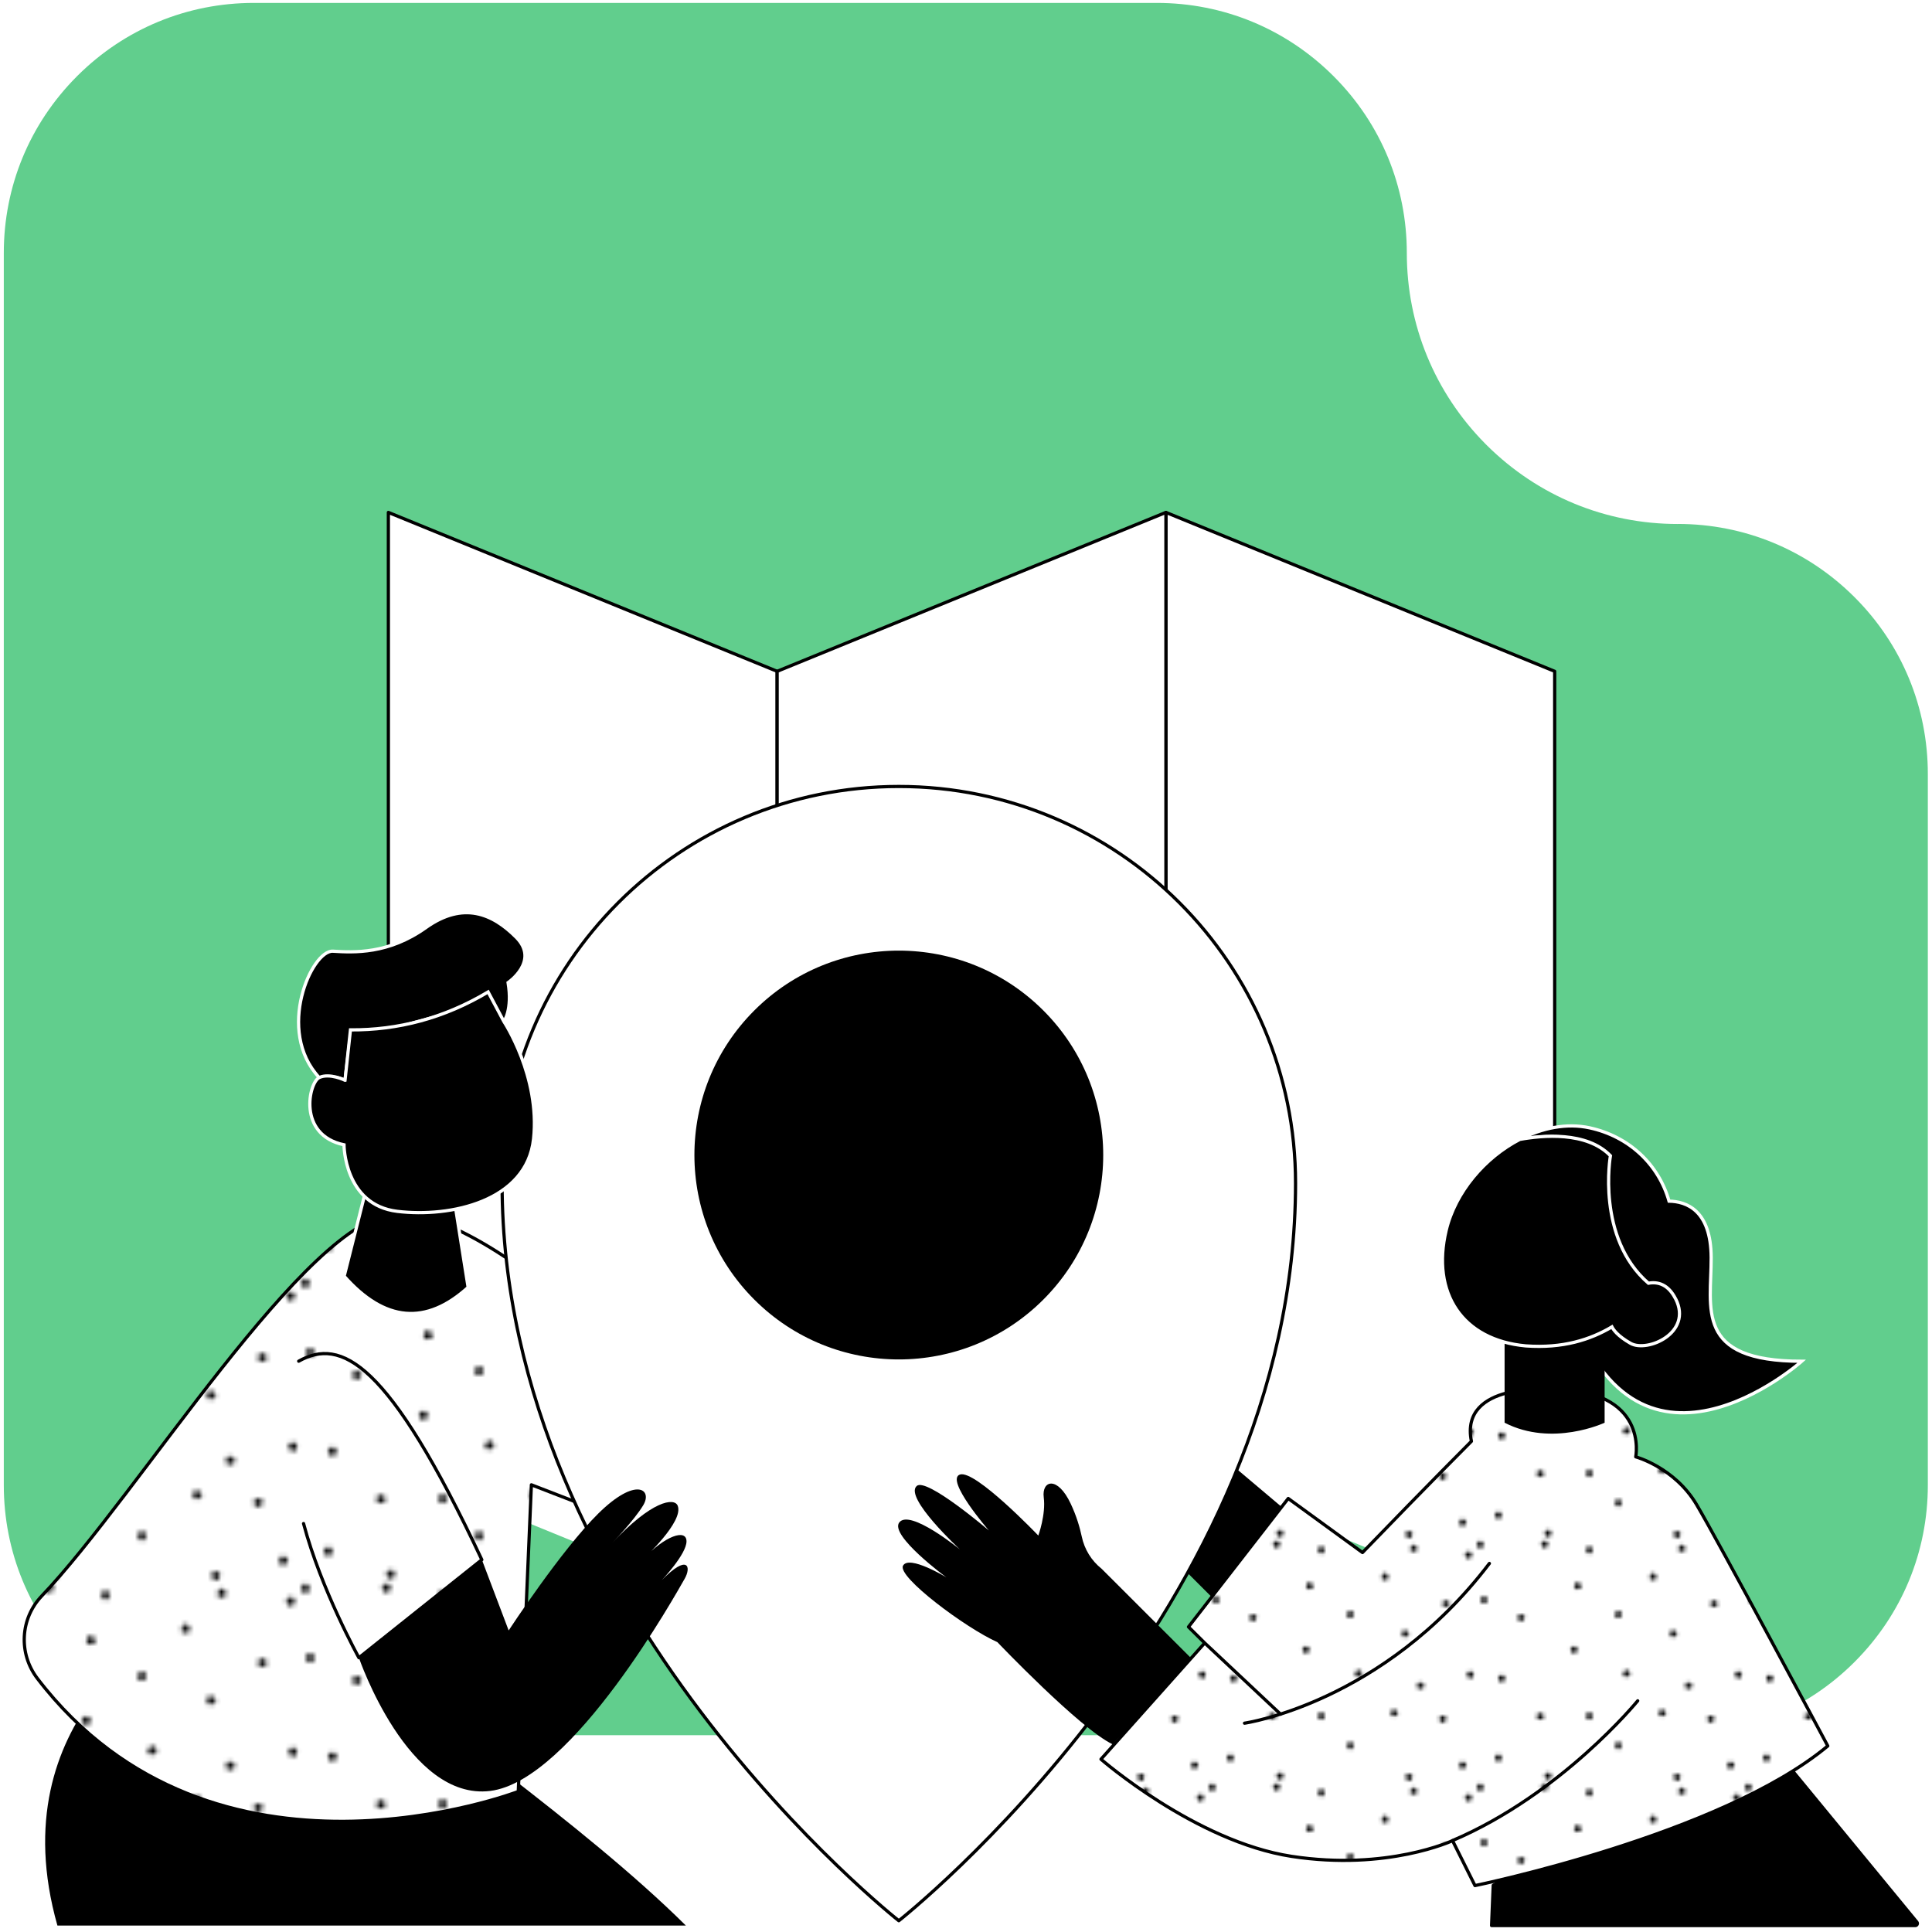
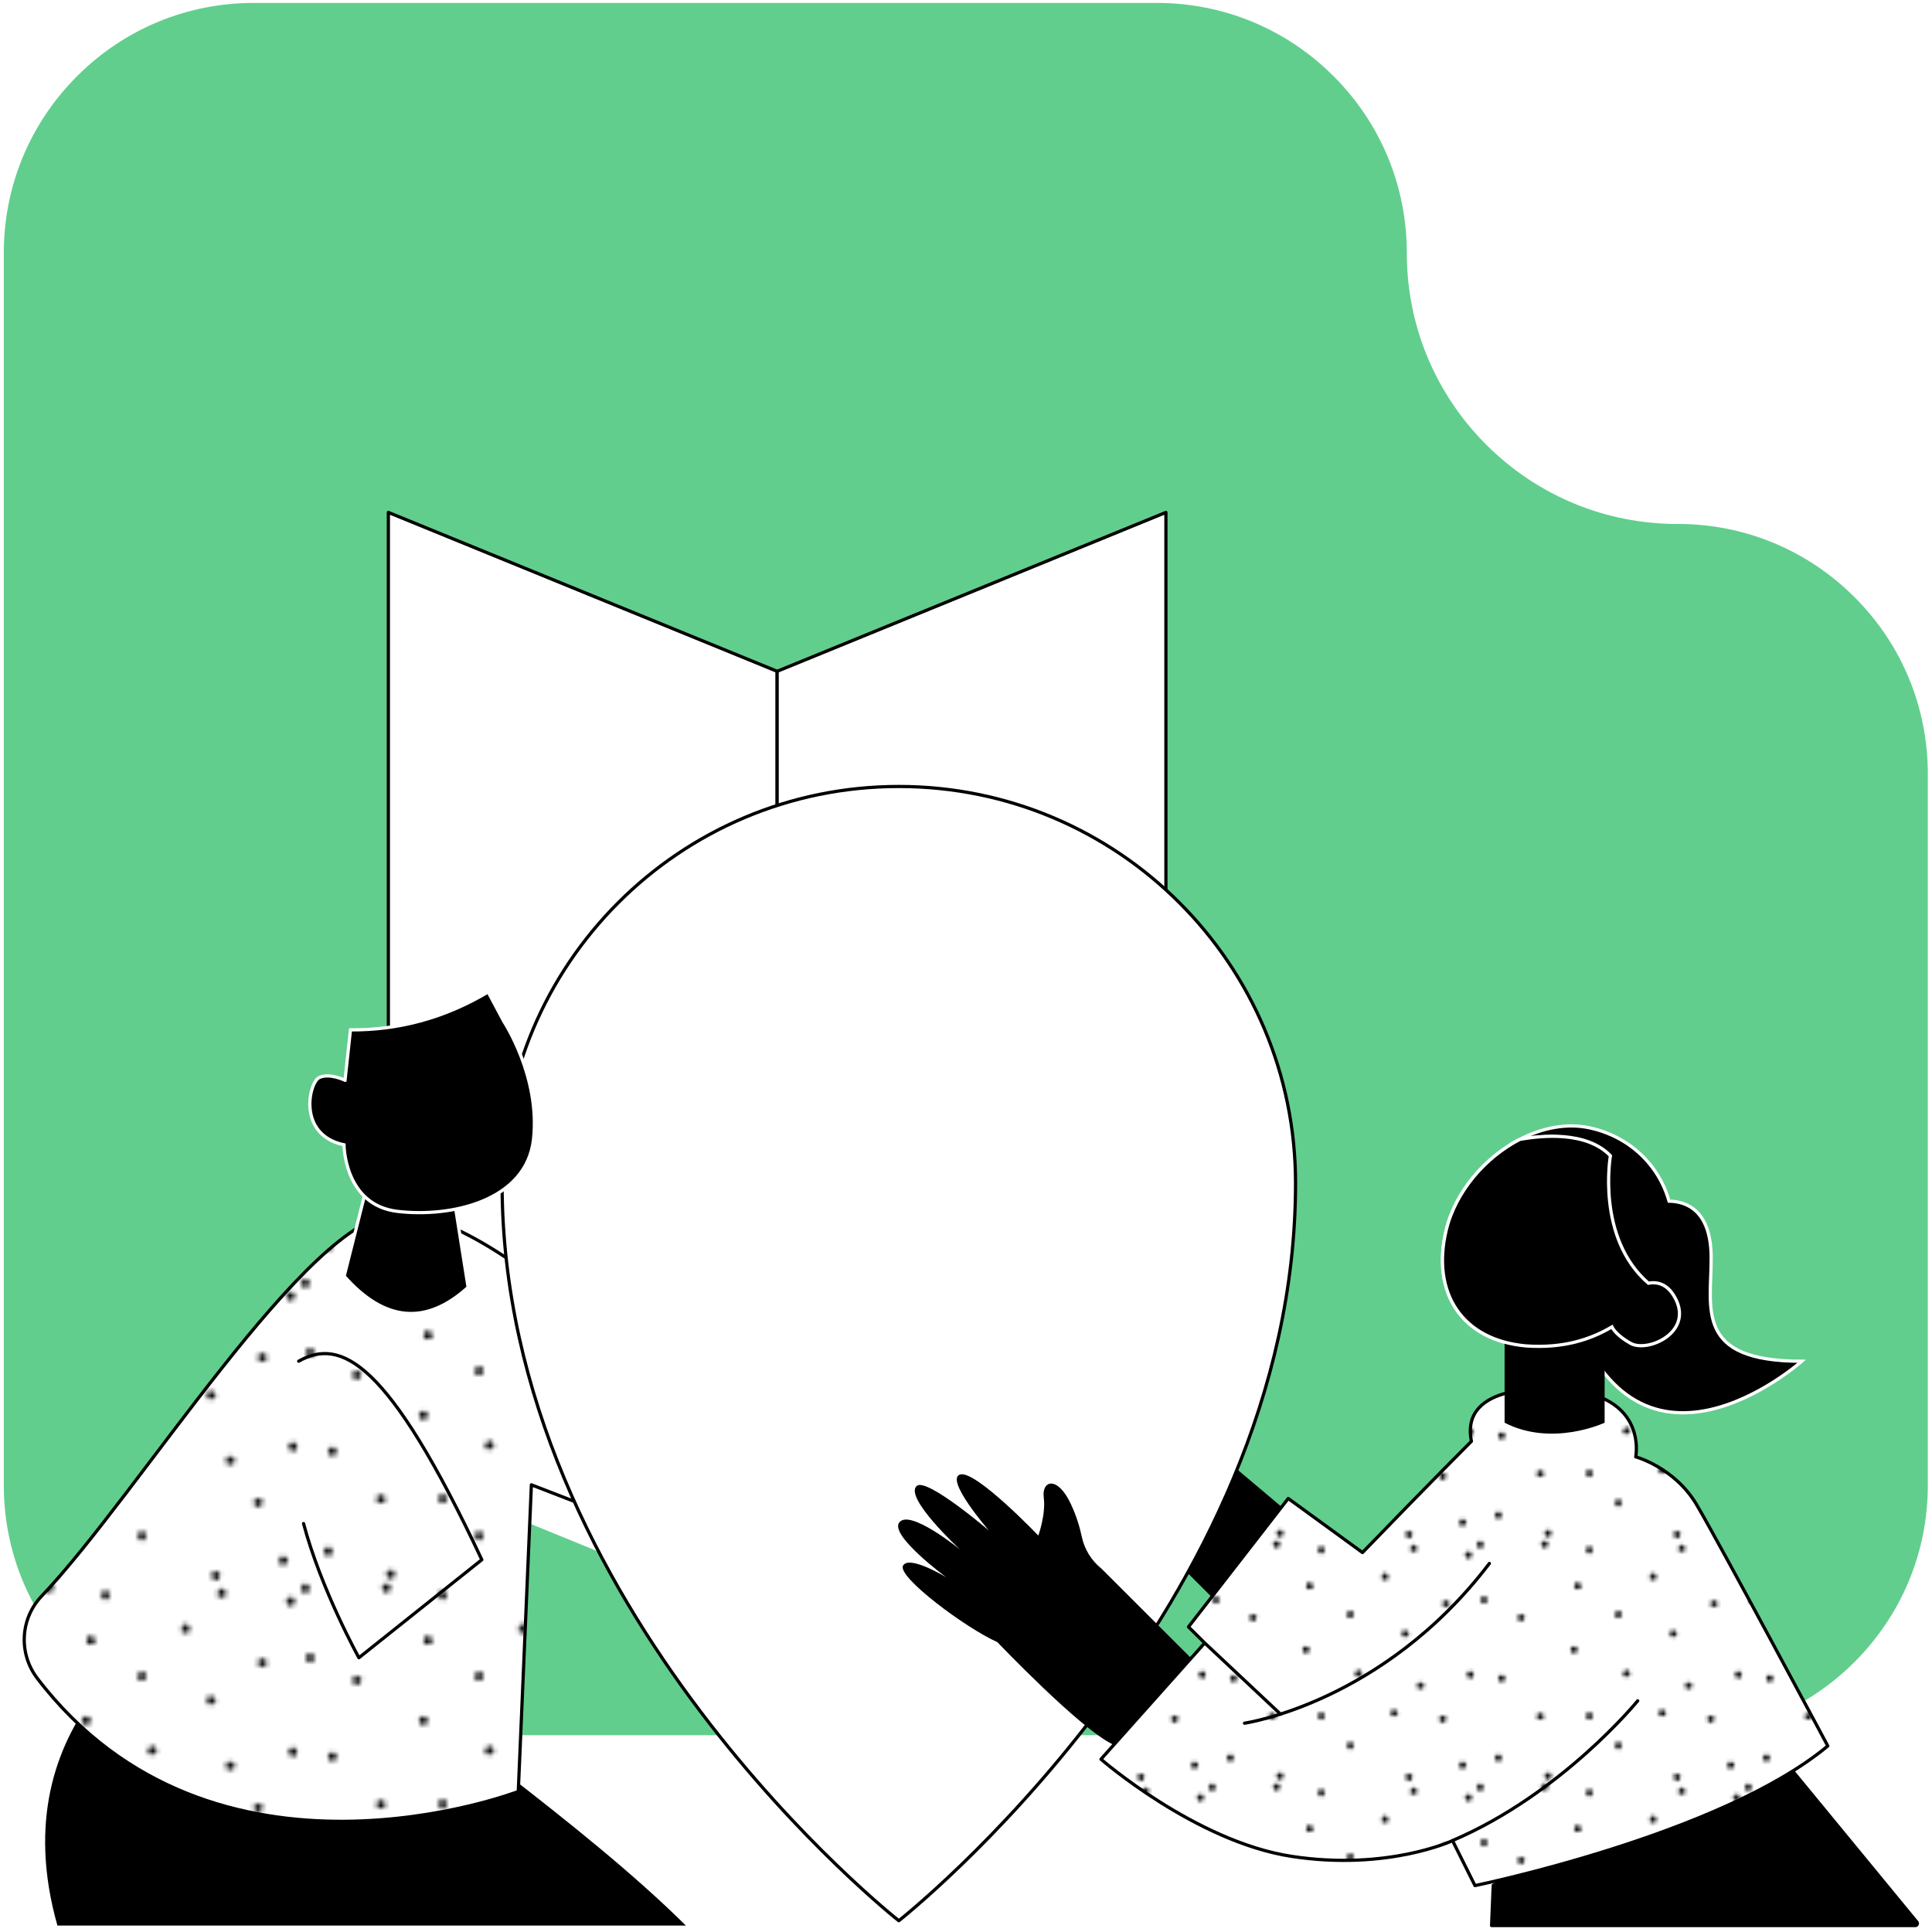
<svg xmlns="http://www.w3.org/2000/svg" viewBox="0 0 1200 1200" id="Layer_1">
  <defs>
    <style>
      .cls-1, .cls-2, .cls-3 {
        fill: none;
      }

      .cls-1, .cls-4, .cls-5, .cls-6, .cls-7 {
        stroke-width: 0px;
      }

      .cls-8 {
        fill: #fff;
      }

      .cls-8, .cls-2, .cls-3, .cls-9, .cls-10 {
        stroke-width: 2px;
      }

      .cls-8, .cls-2, .cls-3, .cls-10 {
        stroke-linecap: round;
        stroke-linejoin: round;
      }

      .cls-8, .cls-2, .cls-10 {
        stroke: #000;
      }

      .cls-3, .cls-9 {
        stroke: #fff;
      }

      .cls-9 {
        stroke-miterlimit: 10;
      }

      .cls-4 {
        fill: url(#New_Pattern_Swatch_2-3);
      }

      .cls-5 {
        fill: url(#New_Pattern_Swatch_2-4);
      }

      .cls-7 {
        fill: #61ce8d;
      }
    </style>
    <pattern viewBox="0 0 73.11 66.25" patternUnits="userSpaceOnUse" patternTransform="translate(13904.31 -24672.08) scale(2.25 -2.25)" height="66.25" width="73.11" y="0" x="0" id="New_Pattern_Swatch_2-3">
      <g>
        <rect height="66.25" width="73.11" class="cls-1" />
        <g>
          <rect height="66.25" width="73.11" class="cls-1" />
          <path d="M69.2,4.09c.04-.67,1.14-1.46,1.85.14.39.86-1.98,1.91-1.85-.14Z" class="cls-6" />
          <path d="M51.63,17.96c.63.22,1.11,1.48-.62,1.75-.93.15-1.32-2.41.62-1.75Z" class="cls-6" />
          <path d="M58.89,25.5c.63.22,1.11,1.48-.62,1.75-.93.15-1.32-2.41.62-1.75Z" class="cls-6" />
          <path d="M54.68,39.86c.63.22,1.11,1.48-.62,1.75-.93.15-1.32-2.41.62-1.75Z" class="cls-6" />
          <path d="M65.93,48.12c.63.22,1.11,1.48-.62,1.75-.93.15-1.32-2.41.62-1.75Z" class="cls-6" />
          <path d="M65.5,17.03c.16.65-.64,1.74-1.8.43-.63-.7,1.3-2.42,1.8-.43Z" class="cls-6" />
          <path d="M1.66,65.77c-.28.6-1.6.93-1.66-.82-.04-.94,2.55-1.04,1.66.82Z" class="cls-6" />
          <path d="M49.38,56.91c-.29.6-1.6.93-1.66-.82-.04-.94,2.55-1.04,1.66.82Z" class="cls-6" />
          <path d="M57.31,64.72c-.29.6-1.6.93-1.66-.82-.04-.94,2.55-1.04,1.66.82Z" class="cls-6" />
          <path d="M17.96,17.04c.63.22,1.11,1.48-.62,1.75-.93.15-1.32-2.41.62-1.75Z" class="cls-6" />
          <path d="M40.52,30.07c-.42-.52-.16-1.84,1.45-1.15.87.37-.15,2.75-1.45,1.15Z" class="cls-6" />
          <path d="M38.25,46.41c-.42-.52-.16-1.84,1.45-1.15.87.37-.15,2.75-1.45,1.15Z" class="cls-6" />
          <path d="M11.36,44.76c.09-.66,1.25-1.37,1.83.28.32.89-2.12,1.76-1.83-.28Z" class="cls-6" />
          <path d="M70.99,61.78c.32-.58,1.65-.83,1.61.92-.02.94-2.61.88-1.61-.92Z" class="cls-6" />
          <path d="M30.36,63.16c.32-.58,1.65-.83,1.61.92-.02.94-2.61.88-1.61-.92Z" class="cls-6" />
          <path d="M18.01,64.73c.32-.58,1.65-.83,1.61.92-.02.94-2.61.88-1.61-.92Z" class="cls-6" />
          <path d="M6.15,27.69c.32-.58,1.65-.83,1.61.92-.02.94-2.61.88-1.61-.92Z" class="cls-6" />
          <path d="M1.28,49.37c.32-.58,1.65-.83,1.61.92-.02.94-2.61.88-1.61-.92Z" class="cls-6" />
          <path d="M26.13,35.62c.32-.58,1.65-.83,1.61.92-.02.94-2.61.88-1.61-.92Z" class="cls-6" />
          <path d="M30.36,17.32c.32-.58,1.65-.83,1.61.92-.02.94-2.61.88-1.61-.92Z" class="cls-6" />
          <path d="M38.36,9.17c.32-.58,1.65-.83,1.61.92-.02.94-2.61.88-1.61-.92Z" class="cls-6" />
          <path d="M5.24,5.75c.32-.58,1.65-.83,1.61.92-.02.94-2.61.88-1.61-.92Z" class="cls-6" />
          <path d="M18.95.75c.32-.58,1.65-.83,1.61.92-.02.94-2.61.88-1.61-.92Z" class="cls-6" />
          <path d="M54.57.44c.32-.58,1.65-.83,1.61.92-.02.94-2.61.88-1.61-.92Z" class="cls-6" />
          <path d="M71.5,28.74c.32-.58,1.65-.83,1.61.92-.02.94-2.61.88-1.61-.92Z" class="cls-6" />
          <path d="M28.29,53.03c.63.22,1.11,1.48-.62,1.75-.93.15-1.32-2.41.62-1.75Z" class="cls-6" />
        </g>
      </g>
    </pattern>
    <pattern viewBox="0 0 73.11 66.25" patternUnits="userSpaceOnUse" patternTransform="translate(187.05 -156.08) scale(2.83 -2.83)" height="66.25" width="73.11" y="0" x="0" id="New_Pattern_Swatch_2-4">
      <g>
        <rect height="66.25" width="73.11" class="cls-1" />
        <g>
          <rect height="66.25" width="73.11" class="cls-1" />
          <path d="M69.2,4.09c.04-.67,1.14-1.46,1.85.14.39.86-1.98,1.91-1.85-.14Z" class="cls-6" />
-           <path d="M51.63,17.96c.63.22,1.11,1.48-.62,1.75-.93.15-1.32-2.41.62-1.75Z" class="cls-6" />
+           <path d="M51.63,17.96Z" class="cls-6" />
          <path d="M58.89,25.5c.63.22,1.11,1.48-.62,1.75-.93.15-1.32-2.41.62-1.75Z" class="cls-6" />
          <path d="M54.68,39.86c.63.22,1.11,1.48-.62,1.75-.93.15-1.32-2.41.62-1.75Z" class="cls-6" />
          <path d="M65.93,48.12c.63.22,1.11,1.48-.62,1.75-.93.15-1.32-2.41.62-1.75Z" class="cls-6" />
          <path d="M65.5,17.03c.16.65-.64,1.74-1.8.43-.63-.7,1.3-2.42,1.8-.43Z" class="cls-6" />
          <path d="M1.66,65.77c-.28.6-1.6.93-1.66-.82-.04-.94,2.55-1.04,1.66.82Z" class="cls-6" />
          <path d="M49.38,56.91c-.29.6-1.6.93-1.66-.82-.04-.94,2.55-1.04,1.66.82Z" class="cls-6" />
          <path d="M57.31,64.72c-.29.6-1.6.93-1.66-.82-.04-.94,2.55-1.04,1.66.82Z" class="cls-6" />
          <path d="M17.96,17.04c.63.22,1.11,1.48-.62,1.75-.93.15-1.32-2.41.62-1.75Z" class="cls-6" />
          <path d="M40.52,30.07c-.42-.52-.16-1.84,1.45-1.15.87.37-.15,2.75-1.45,1.15Z" class="cls-6" />
          <path d="M38.25,46.41c-.42-.52-.16-1.84,1.45-1.15.87.37-.15,2.75-1.45,1.15Z" class="cls-6" />
          <path d="M11.36,44.76c.09-.66,1.25-1.37,1.83.28.32.89-2.12,1.76-1.83-.28Z" class="cls-6" />
          <path d="M70.99,61.78c.32-.58,1.65-.83,1.61.92-.02.94-2.61.88-1.61-.92Z" class="cls-6" />
          <path d="M30.36,63.16c.32-.58,1.65-.83,1.61.92-.02.94-2.61.88-1.61-.92Z" class="cls-6" />
          <path d="M18.01,64.73c.32-.58,1.65-.83,1.61.92-.02.94-2.61.88-1.61-.92Z" class="cls-6" />
          <path d="M6.15,27.69c.32-.58,1.65-.83,1.61.92-.02.94-2.61.88-1.61-.92Z" class="cls-6" />
          <path d="M1.28,49.37c.32-.58,1.65-.83,1.61.92-.02.94-2.61.88-1.61-.92Z" class="cls-6" />
          <path d="M26.13,35.62c.32-.58,1.65-.83,1.61.92-.02.94-2.61.88-1.61-.92Z" class="cls-6" />
          <path d="M30.36,17.32c.32-.58,1.65-.83,1.61.92-.02.94-2.61.88-1.61-.92Z" class="cls-6" />
          <path d="M38.36,9.17c.32-.58,1.65-.83,1.61.92-.02.94-2.61.88-1.61-.92Z" class="cls-6" />
          <path d="M5.24,5.75c.32-.58,1.65-.83,1.61.92-.02.94-2.61.88-1.61-.92Z" class="cls-6" />
          <path d="M18.95.75c.32-.58,1.65-.83,1.61.92-.02.94-2.61.88-1.61-.92Z" class="cls-6" />
          <path d="M54.57.44c.32-.58,1.65-.83,1.61.92-.02.94-2.61.88-1.61-.92Z" class="cls-6" />
          <path d="M71.5,28.74c.32-.58,1.65-.83,1.61.92-.02.94-2.61.88-1.61-.92Z" class="cls-6" />
          <path d="M28.29,53.03c.63.22,1.11,1.48-.62,1.75-.93.15-1.32-2.41.62-1.75Z" class="cls-6" />
        </g>
      </g>
    </pattern>
  </defs>
  <path d="M1042.09,325.46c-44.7,0-86.77-17.33-118.48-48.78l-1.14-1.14c-31.37-31.74-48.67-73.78-48.67-118.37h0c0-41.36-16.04-80.26-45.18-109.52l-.63-.63c-29.29-29.14-68.16-45.21-109.52-45.21H157.69c-41.33,0-80.23,16.04-109.49,45.18l-.63.63C18.43,76.91,2.36,115.78,2.36,157.14v765.3c0,41.33,16.04,80.23,45.18,109.49l.63.63c29.29,29.14,68.16,45.21,109.52,45.21h884.39c41.33,0,80.23-16.04,109.49-45.18l.63-.63c29.14-29.29,45.21-68.16,45.21-109.52v-441.68c0-41.33-16.04-80.23-45.18-109.49l-.63-.63c-29.29-29.14-68.16-45.21-109.52-45.21h0v.03Z" class="cls-7" />
  <g>
    <path d="M224.18,1029.29c-9.4-9.04-16.72-15.56-21.45-18.93-27.56-19.69-21.22,15.15-57.82,44.37l-36.69-47.3c-1.21,3.24-109.34,58.76-72.56,188.56h390.34c-64.65-64.11-165.95-132.18-201.87-166.71h.05Z" class="cls-6" />
    <path d="M1006.47,1127.71c42.94-25.9,86.37-45.95,89.56-47.43.49-.22,1.12-.09,1.48.36l93.11,113.21c.31.4.4.94.18,1.39-.23.45-.63.76-1.12.76h-263.23l1.03-25,79.04-43.25-.04-.04Z" class="cls-10" />
    <g>
      <polyline points="241.22 910.42 241.22 318.27 482.7 416.96 482.7 1009.11" class="cls-8" />
-       <polyline points="724.17 910.42 724.17 318.27 965.64 416.96 965.64 1009.11" class="cls-8" />
      <polygon points="482.7 1009.11 724.17 910.42 724.17 318.27 482.7 416.96 482.7 1009.11" class="cls-8" />
    </g>
    <path d="M817.55,954.12l-64.92-54.8s24.82-40.64-18.93-61.86c-14.39-6.97,2.56,39.2-33.18,75.49v26.98l63.48,63.39s42.08-17.85,53.55-49.18h0Z" class="cls-6" />
    <path d="M748.27,1020.48l-64.43,72.2s58.72,51.16,118.33,60.33c59.62,9.17,100.03-9.76,100.03-9.76l13.94,27.92s152.68-31.29,219.13-86.73c0,0-67.89-127.01-81.56-150.03-13.71-23.02-37.72-29.54-37.72-29.54,0,0,8.45-41.99-52.2-41.99,0,0-57.41-4.72-49.86,32.33,0,0-26.53,26.53-67.66,69.1l-46.13-33.58-61.95,79.76,10.12,10.03,47.07,44.19" class="cls-8" />
    <path d="M419.44,699.34c-.58,0-1.08-.4-1.12-.99-.09-.63.36-1.21.99-1.26.54-.05,1.08-.13,1.66-.18.63-.09,1.17.4,1.26,1.03.05.63-.4,1.17-1.03,1.26-.54.05-1.03.09-1.57.18h-.14l-.05-.05Z" class="cls-6" />
    <path d="M421.06,774.06h-.09c-.54-.05-1.08-.09-1.66-.18-.63-.09-1.08-.63-.99-1.26.09-.63.63-1.08,1.26-.99.54.05,1.03.13,1.57.18.63.05,1.08.63,1.03,1.26-.05.58-.54,1.03-1.12,1.03v-.05Z" class="cls-6" />
    <path d="M902.16,1143.22c67.93-28.95,115.05-86.82,115.05-86.82" class="cls-2" />
    <path d="M1040.81,806.88c-4.59-9.22-11.06-10.92-16.95-9.85-32.55-28.14-23.6-79.17-23.6-79.17-14.75-15.33-42.35-12.68-56.29-10.16-21.71,11.24-40.01,32.6-45.72,56.42-9.31,39.11,9.98,68.25,49.45,71.84,23.11,1.66,40.19-3.91,53.5-11.82.76,1.53,3.42,5.62,11.6,10.25,10.39,5.84,38.57-6.43,28.05-27.51h-.04Z" class="cls-3" />
    <path d="M772.99,1070.3s85.87-12.27,152.1-99.22" class="cls-2" />
    <path d="M748.27,1020.48l-64.43,72.2s58.72,51.16,118.33,60.33c59.62,9.17,100.03-9.76,100.03-9.76l13.94,27.92s152.68-31.29,219.13-86.73c0,0-67.89-127.01-81.56-150.03-13.71-23.02-37.72-29.54-37.72-29.54,0,0,8.45-41.99-52.2-41.99,0,0-57.41-4.72-49.86,32.33,0,0-26.53,26.53-67.66,69.1l-46.13-33.58-61.95,79.76,10.12,10.03,47.07,44.19" class="cls-4" />
    <path d="M973.6,806.07l30.66-34.12c-10.7-25.18-5.44-53.59-5.44-53.59-14.75-15.33-40.91-13.17-54.85-10.66,13.89-7.19,29.13-10.25,43.34-7.19,24.55,5.31,42.89,22.75,49.36,45.54,10.75.18,26.03,5.57,26.17,35.02.14,31.56-10.66,64.43,56.24,64.43,0,0-105.07,93.69-145.44-39.47l-.05.05Z" class="cls-9" />
    <path d="M934.53,883.67v-65.24h62.13v65.24s-32.42,15.29-62.13,0Z" class="cls-6" />
    <path d="M1040.81,806.88c-4.59-9.22-11.06-10.92-16.95-9.85-32.55-28.14-23.6-79.17-23.6-79.17-14.75-15.33-42.35-12.68-56.29-10.16-21.71,11.24-40.01,32.6-45.72,56.42-9.31,39.11,9.98,68.25,49.45,71.84,23.11,1.66,40.19-3.91,53.5-11.82.76,1.53,3.42,5.62,11.6,10.25,10.39,5.84,38.57-6.43,28.05-27.51" class="cls-9" />
    <path d="M321.92,1112.74s-189.28,72.83-298.71-70.23c-11.82-15.47-10.7-37.18,2.74-51.25,59.8-62.58,165-235.4,219.71-237.34,67.39-2.38,197.59,142.47,197.59,142.47l-33.13,56.83-80.07-30.98-8.14,190.45v.05Z" class="cls-8" />
    <path d="M321.92,1112.74s-189.28,72.83-298.71-70.23c-11.82-15.47-10.7-37.18,2.74-51.25,59.8-62.58,165-235.4,219.71-237.34,67.39-2.38,197.59,142.47,197.59,142.47l-33.13,56.83-80.07-30.98-8.14,190.45v.05Z" class="cls-5" />
    <path d="M558.27,1192.99s-246.42-193.77-246.42-458.08c0-136.09,110.33-246.42,246.42-246.42s246.42,110.33,246.42,246.42c0,264.31-246.42,458.08-246.42,458.08Z" class="cls-8" />
-     <circle transform="translate(-343.77 604.88) rotate(-45)" r="126.96" cy="717.41" cx="558.27" class="cls-6" />
    <path d="M619.55,1020.03s51.12,53.64,71.53,63.39c0,0,27.96-30.12,48.74-53.5l-55.57-55.52c-6.34-5.04-10.7-12.09-12.36-20.05-1.17-5.48-3.19-12.59-6.83-20.32-8.23-17.58-18.12-14.57-16.77-3.96,1.39,10.61-3.37,23.69-3.37,23.69,0,0-39.25-41.09-48.69-37.9-9.4,3.19,17.98,34.75,17.98,34.75,0,0-38.71-33.09-44.82-27.65-8.05,7.15,26.84,39.43,26.84,39.43,0,0-31.11-25.4-37.68-16.77-6.16,8.09,29.27,34.12,29.27,34.12,0,0-23.15-14.16-26.93-7.28-3.78,6.88,38.89,38.75,58.63,47.52l.05.04Z" class="cls-6" />
    <path d="M226.3,742.91l-12.54,49.77c25.22,28.5,50.94,30.57,77.01,6.92l-8.27-52.29-56.2-4.41Z" class="cls-9" />
-     <path d="M214.29,670.97l2.97-24.77,85.51-23.56,10.21,11.87s5.4-7.19,2.61-24.19c0,0,19.69-13.4,5.08-28.1-14.61-14.7-32.86-22.66-56.15-6.07-23.29,16.59-44.64,15.47-57.73,14.66-13.08-.81-35.79,49.27-8.5,78.5,5.93-1.12,11.28-.63,15.96,1.71l.05-.05Z" class="cls-9" />
    <path d="M214.29,670.97s-9.49-4.68-15.96-1.71c-6.47,2.97-13.85,35.65,15.33,41.81,0,0,.09,37.32,33.09,41.32,33,4,80.43-6.16,84.66-44.96,4.18-38.8-18.43-72.92-18.43-72.92l-9.8-18.39c-27.51,16.41-56.06,23.74-85.51,23.56l-3.37,31.29h0Z" class="cls-9" />
    <g>
      <path d="M185.52,845.46c26.17-14.7,55.48-.72,113.75,123.32l-76.34,60.87s-23.51-42.35-34.39-83.35" class="cls-2" />
-       <path d="M222.92,1029.65s30.48,89.15,81.64,82.72c51.16-6.43,116.31-124.22,120.67-131.73,4.32-7.51,1.98-15.65-14.16.81,0,0,15.33-16.1,15.33-24.1s-13.44-3.42-26.8,10.92c0,0,25.4-23.24,21.31-33.09-2.11-5.08-16.05-3.28-40.91,23.47,0,0,13.89-14.3,19.56-23.78,5.84-9.76-4.54-17.85-27.87,5.13-22.97,22.61-55.75,72.7-55.75,72.7l-16.63-43.92s-43.88,34.98-76.34,60.87h-.04Z" class="cls-6" />
    </g>
  </g>
</svg>